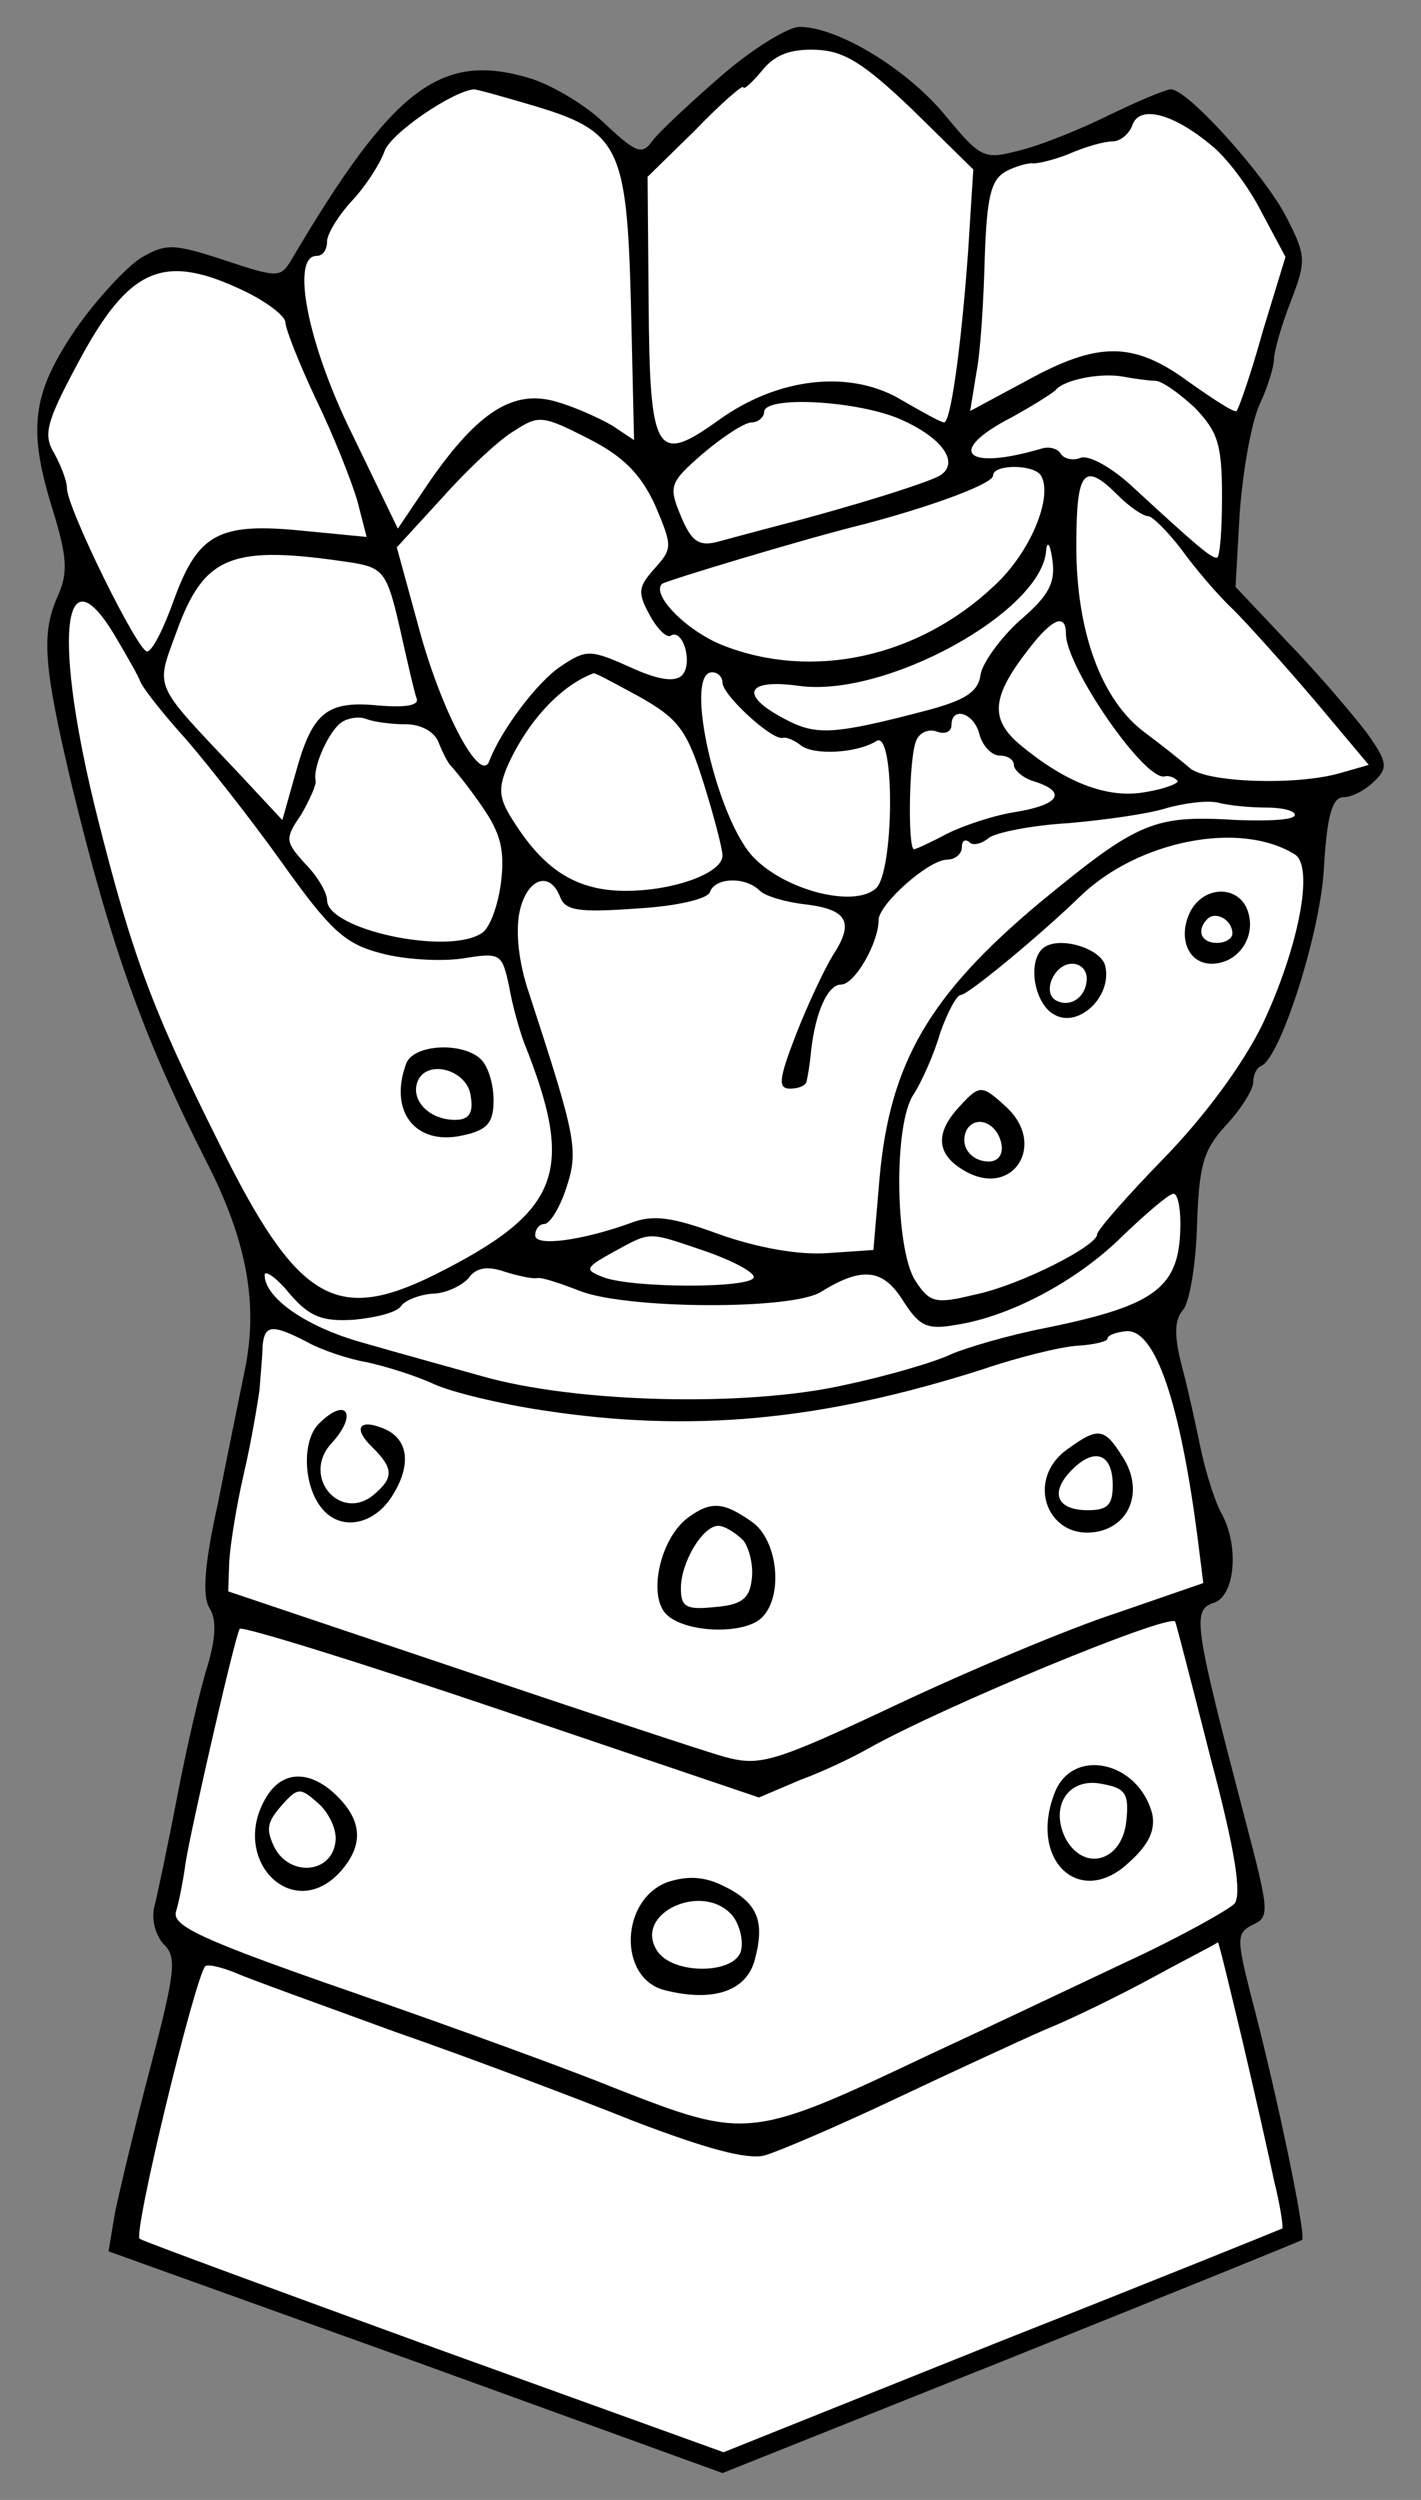
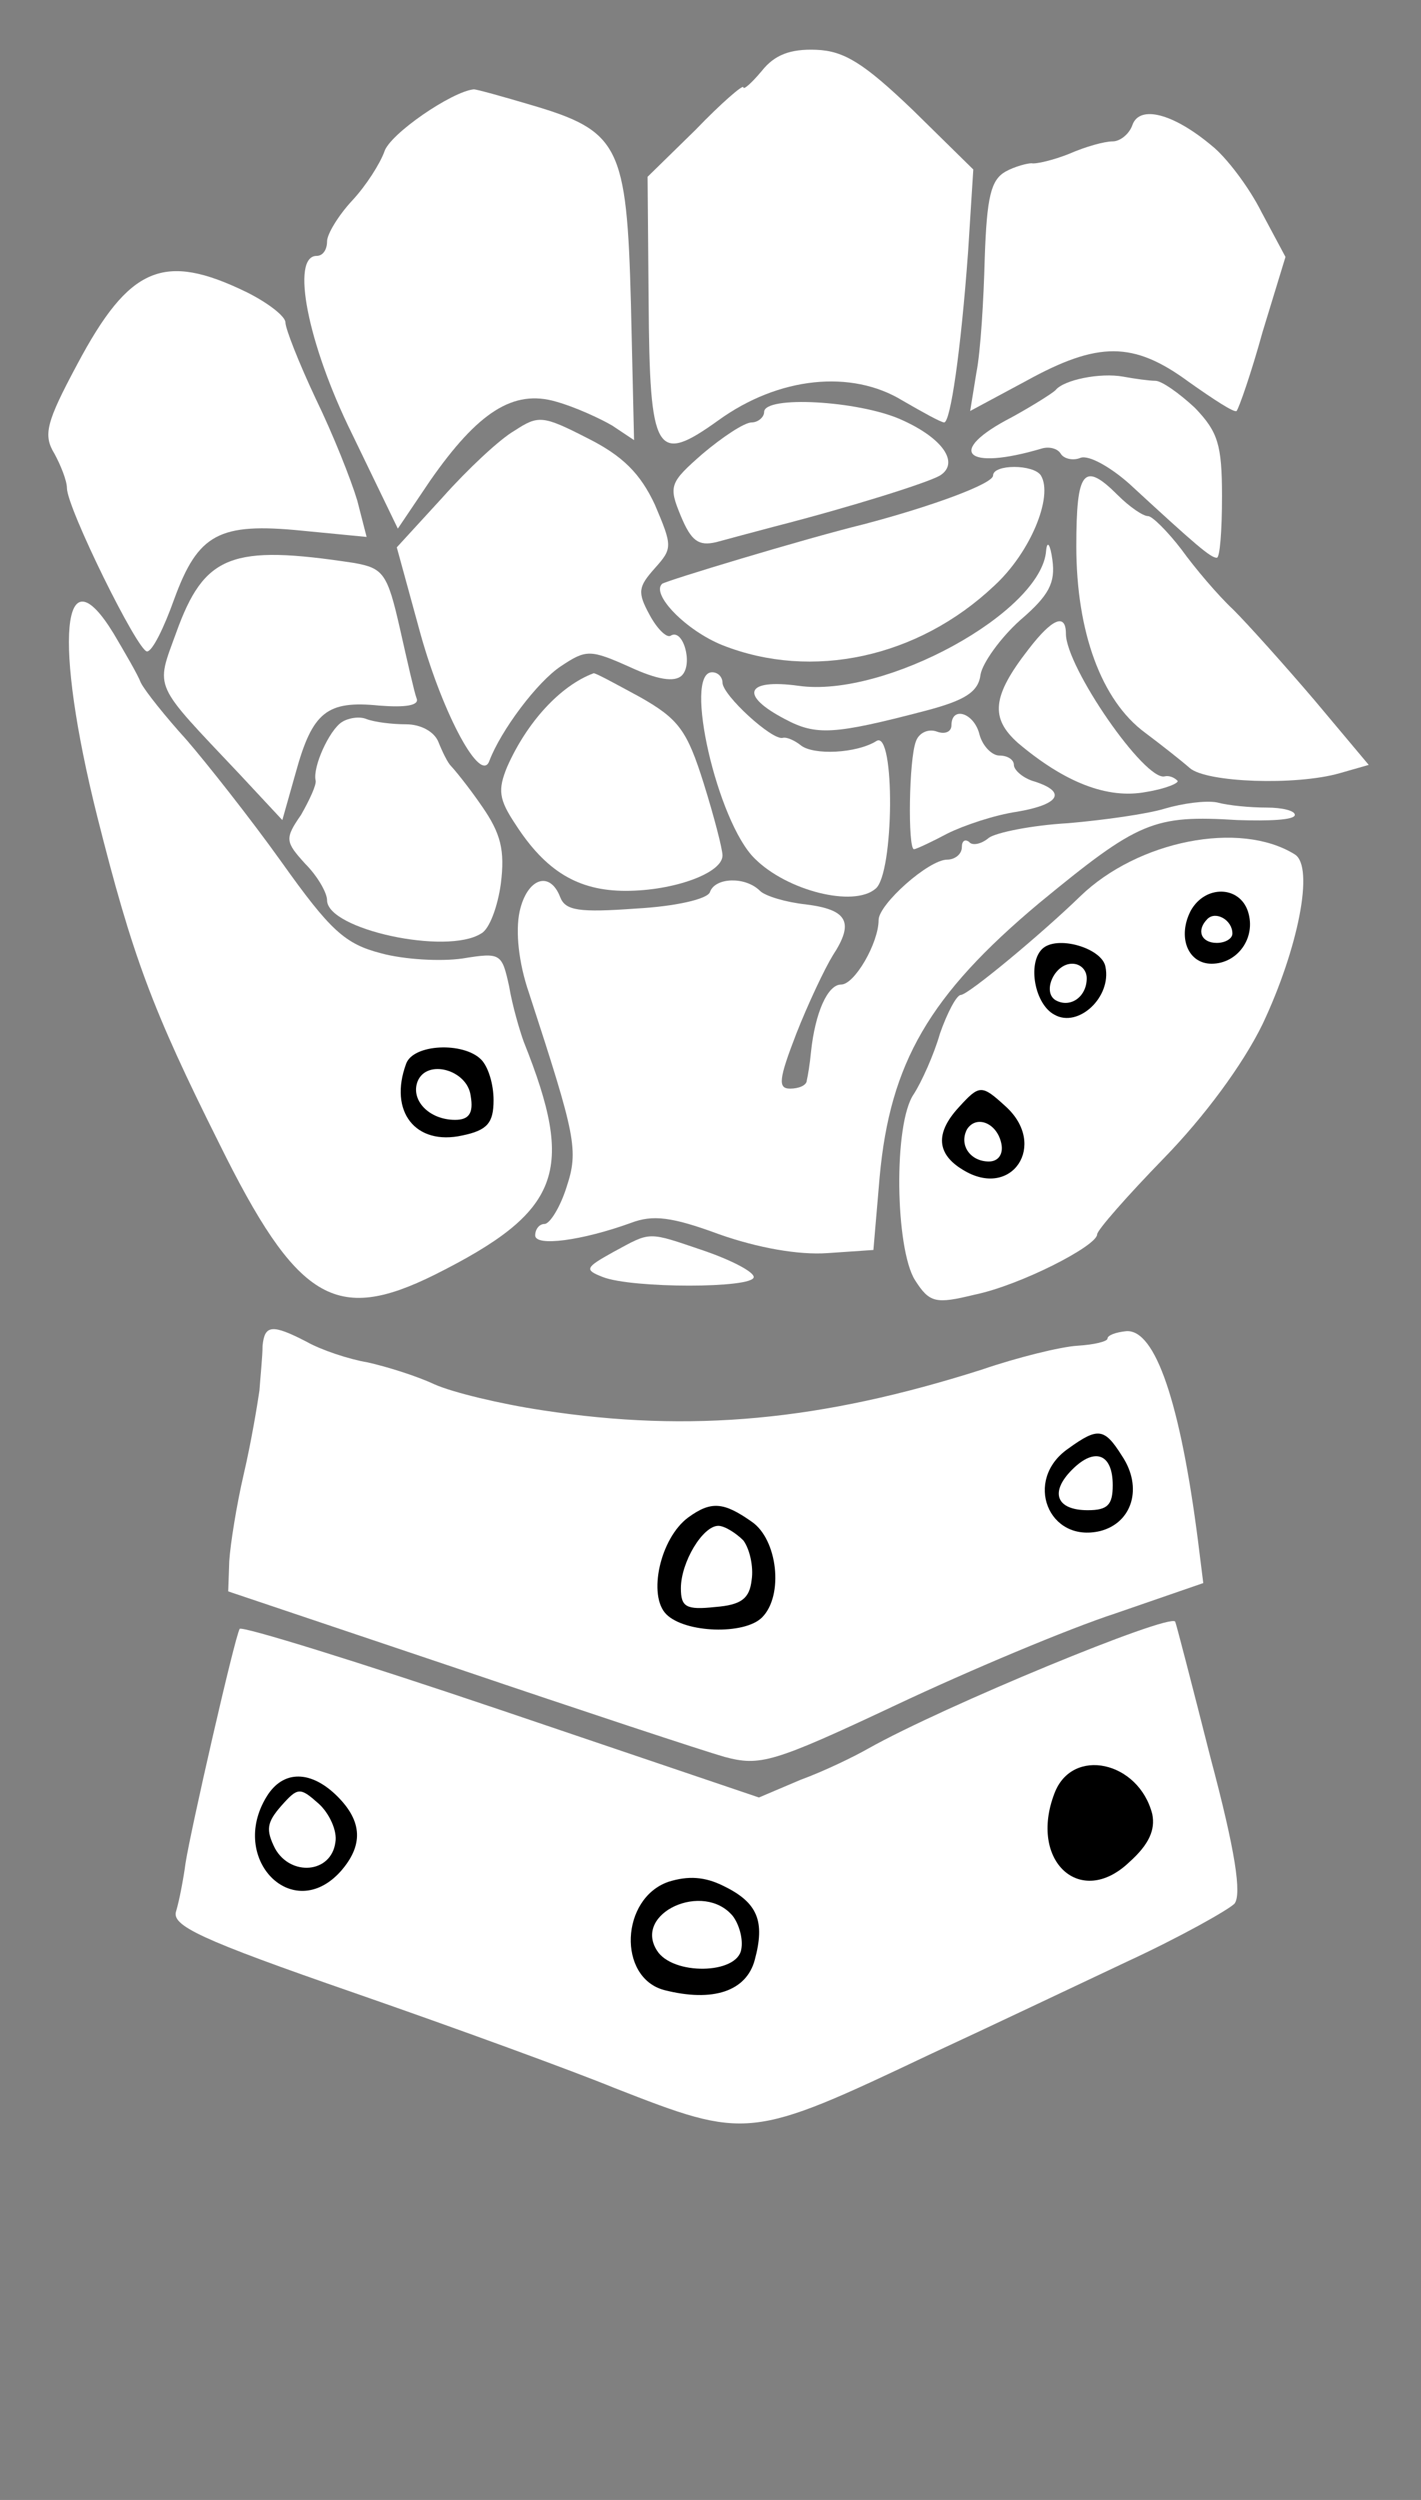
<svg xmlns="http://www.w3.org/2000/svg" version="1.1" viewBox="85.5 60.179 193.5 340.321" width="193.5" height="340.321">
  <rect x="85.5" y="60.179" width="193.5" height="340.321" fill="#808080" stroke="none" />
  <defs>
    <clipPath id="artboard_clip_path">
      <path d="M 85.5 60.179 L 279 60.179 L 279 400.5 L 85.5 400.5 Z" />
    </clipPath>
  </defs>
  <g id="Gauntlet,_Clenched_(2)" stroke="none" fill="none" stroke-dasharray="none" fill-opacity="1" stroke-opacity="1">
    <title>Gauntlet, Clenched (2)</title>
    <g id="Gauntlet,_Clenched_(2)_Layer_2" clip-path="url(#artboard_clip_path)">
      <title>Layer 2</title>
      <g id="Group_3">
        <g id="Graphic_47">
-           <path d="M 183.885 70.358 C 179.634 74.042 175.383 78.01 174.391 79.285 C 172.974 81.269 172.266 81.127 168.015 77.16 C 165.464 74.609 160.929 71.917 157.954 70.925 C 145.626 67.099 139.107 71.917 125.079 95.723 C 123.662 97.99 123.237 97.99 116.01 95.581 C 109.067 93.314 108.075 93.314 104.674 95.298 C 102.69 96.573 98.581 100.966 95.746 105.075 C 89.795 113.861 89.228 118.678 92.771 129.873 C 94.613 135.966 94.755 138.092 93.479 141.067 C 91.07 146.31 91.354 150.561 95.321 167.282 C 100.564 188.821 104.957 201.291 113.601 218.295 C 119.127 229.064 120.686 237.708 118.844 246.635 C 118.135 250.178 116.435 258.397 115.16 264.915 C 113.318 273.134 113.034 277.526 114.026 279.085 C 115.018 280.644 114.876 283.195 113.743 287.021 C 112.751 290.138 110.909 298.073 109.633 304.733 C 108.358 311.393 106.941 318.053 106.516 319.754 C 106.091 321.454 106.658 323.58 107.791 324.855 C 109.633 326.555 109.35 328.681 105.949 341.718 C 103.824 349.795 101.698 358.722 101.131 361.556 L 100.281 366.657 L 142.083 381.678 L 183.885 396.84 L 223.278 381.111 C 244.817 372.467 262.672 365.24 262.813 365.098 C 263.38 364.532 259.412 345.26 255.728 331.373 C 253.886 324.005 253.886 323.296 256.153 322.163 C 258.421 321.171 258.279 320.179 255.161 308.276 C 248.076 281.211 247.793 279.369 250.769 278.377 C 253.603 277.526 254.311 270.866 251.902 266.332 C 251.052 264.915 249.777 260.947 249.068 257.688 C 248.36 254.287 247.226 249.044 246.376 245.927 C 245.384 241.959 245.384 239.834 246.659 238.417 C 247.509 237.283 248.36 232.182 248.501 226.939 C 248.785 218.72 249.352 216.736 252.469 213.335 C 254.453 211.21 256.153 208.518 256.153 207.526 C 256.153 206.534 256.578 205.542 257.287 205.258 C 259.838 204.125 265.364 187.121 265.789 178.193 C 266.214 171.108 266.923 168.699 268.481 168.699 C 269.615 168.699 271.457 167.707 272.591 166.574 C 274.575 164.732 274.433 163.881 271.599 159.914 C 269.757 157.505 265.081 151.978 260.971 147.727 L 253.744 140.075 L 254.311 130.015 C 254.736 124.346 255.87 117.828 257.004 115.278 C 258.137 112.869 258.987 110.035 258.987 109.043 C 258.987 108.051 259.979 104.508 261.255 101.249 C 263.38 95.723 263.38 95.014 260.688 89.771 C 257.712 83.961 247.226 72.342 244.959 72.342 C 244.25 72.342 240.566 73.901 236.74 75.743 C 233.056 77.585 227.529 79.852 224.695 80.561 C 219.452 81.978 219.169 81.836 214.209 75.884 C 209.108 69.649 199.614 63.84 194.371 63.84 C 192.812 63.84 187.995 66.815 183.885 70.358 Z" fill="black" />
-         </g>
+           </g>
        <g id="Graphic_46">
          <path d="M 209.817 75.176 L 218.035 83.253 L 217.327 94.447 C 216.335 108.051 214.918 117.686 214.068 117.686 C 213.643 117.686 211.092 116.269 208.4 114.711 C 201.456 110.46 191.537 111.452 183.318 117.403 C 174.816 123.496 173.966 122.079 173.824 101.249 L 173.683 84.245 L 180.201 77.868 C 183.744 74.184 186.719 71.633 186.719 72.058 C 186.719 72.484 187.853 71.492 189.27 69.791 C 190.97 67.666 193.096 66.815 196.638 66.957 C 200.464 67.099 203.157 68.799 209.817 75.176 Z" fill="#FFFFFF" />
        </g>
        <g id="Graphic_45">
          <path d="M 157.812 74.467 C 169.857 78.01 170.849 79.994 171.415 101.532 L 171.841 120.095 L 168.865 118.112 C 167.164 117.12 163.764 115.561 161.213 114.852 C 155.403 113.152 150.585 116.269 144.067 125.622 L 139.674 132.14 L 133.439 119.245 C 127.346 106.917 125.079 95.014 128.621 95.014 C 129.472 95.014 130.038 94.164 130.038 93.03 C 130.038 92.038 131.597 89.488 133.439 87.504 C 135.423 85.378 137.265 82.403 137.832 80.844 C 138.541 78.435 147.043 72.625 150.018 72.342 C 150.444 72.342 153.986 73.334 157.812 74.467 Z" fill="#FFFFFF" />
        </g>
        <g id="Graphic_44">
          <path d="M 250.485 79.994 C 252.469 81.552 255.587 85.662 257.287 89.063 L 260.546 95.156 L 257.429 105.358 C 255.87 111.026 254.169 115.844 253.886 116.128 C 253.603 116.411 250.769 114.569 247.368 112.16 C 239.858 106.634 235.04 106.634 225.262 112.018 L 217.61 116.128 L 218.461 110.885 C 219.027 108.051 219.452 100.966 219.594 95.298 C 219.878 86.937 220.444 84.67 222.428 83.536 C 223.704 82.828 225.404 82.403 225.971 82.403 C 226.538 82.544 228.946 81.978 231.072 81.127 C 233.339 80.135 235.89 79.427 237.024 79.427 C 238.015 79.427 239.291 78.435 239.716 77.16 C 240.708 74.467 245.242 75.601 250.485 79.994 Z" fill="#FFFFFF" />
        </g>
        <g id="Graphic_43">
          <path d="M 119.127 99.974 C 121.961 101.391 124.37 103.233 124.37 104.083 C 124.37 104.933 126.212 109.609 128.48 114.427 C 130.889 119.387 133.298 125.48 134.148 128.314 L 135.423 133.274 L 126.638 132.423 C 115.301 131.29 112.467 132.849 109.208 141.776 C 107.791 145.744 106.232 148.861 105.524 148.861 C 104.249 148.861 94.613 129.306 94.613 126.614 C 94.613 125.622 93.763 123.496 92.912 121.938 C 91.354 119.387 91.779 117.686 96.03 109.751 C 103.115 96.431 107.791 94.447 119.127 99.974 Z" fill="#FFFFFF" />
        </g>
        <g id="Graphic_42">
          <path d="M 242.833 112.018 C 243.684 112.018 246.092 113.719 248.218 115.703 C 251.335 118.962 251.902 120.662 251.902 127.747 C 251.902 132.423 251.619 136.108 251.194 136.108 C 250.344 136.108 248.36 134.407 239.291 126.047 C 236.74 123.78 233.764 122.079 232.631 122.504 C 231.639 122.929 230.364 122.646 229.938 121.938 C 229.513 121.229 228.38 120.946 227.388 121.229 C 216.902 124.346 214.209 121.654 223.278 116.978 C 226.112 115.419 228.805 113.719 229.23 113.294 C 230.364 111.877 235.323 110.885 238.441 111.452 C 239.999 111.735 241.983 112.018 242.833 112.018 Z" fill="#FFFFFF" />
        </g>
        <g id="Graphic_41">
          <path d="M 208.116 117.261 C 213.926 119.812 216.193 123.213 213.501 124.913 C 211.801 125.905 201.456 129.164 190.97 131.857 C 188.278 132.565 184.594 133.557 183.035 133.982 C 180.626 134.549 179.634 133.841 178.217 130.44 C 176.517 126.33 176.658 125.905 181.193 121.938 C 183.885 119.67 186.861 117.686 187.853 117.686 C 188.703 117.686 189.553 116.978 189.553 116.269 C 189.553 114.002 202.306 114.711 208.116 117.261 Z" fill="#FFFFFF" />
        </g>
        <g id="Graphic_40">
          <path d="M 174.675 128.881 C 177.084 134.549 177.084 134.832 174.675 137.525 C 172.407 140.075 172.266 140.784 173.966 143.901 C 174.958 145.744 176.233 147.019 176.8 146.735 C 178.501 145.602 179.918 150.561 178.359 152.12 C 177.367 153.112 174.958 152.687 171.274 150.986 C 165.889 148.578 165.322 148.578 161.921 150.845 C 158.662 152.97 153.703 159.63 152.144 163.74 C 151.01 166.999 145.909 157.646 142.792 146.594 L 139.532 134.691 L 145.767 127.889 C 149.168 124.063 153.561 119.954 155.545 118.82 C 158.804 116.695 159.371 116.695 165.464 119.812 C 170.282 122.221 172.691 124.63 174.675 128.881 Z" fill="#FFFFFF" />
        </g>
        <g id="Graphic_39">
          <path d="M 227.246 124.913 C 228.946 127.747 225.829 135.399 220.869 139.934 C 210.525 149.711 196.072 152.829 183.885 148.011 C 178.926 146.027 174.108 141.067 175.667 139.65 C 176.233 139.225 194.938 133.557 203.015 131.573 C 212.226 129.164 220.728 126.047 220.728 124.913 C 220.728 123.355 226.254 123.355 227.246 124.913 Z" fill="#FFFFFF" />
        </g>
        <g id="Graphic_38">
          <path d="M 237.732 127.606 C 239.291 129.164 241.133 130.44 241.841 130.44 C 242.408 130.44 244.534 132.565 246.376 134.974 C 248.218 137.525 251.335 141.209 253.461 143.193 C 255.445 145.177 260.404 150.703 264.514 155.521 L 271.882 164.306 L 267.915 165.44 C 261.963 167.141 249.777 166.715 247.509 164.732 C 246.376 163.74 243.684 161.614 241.416 159.914 C 235.465 155.521 232.064 146.169 232.064 134.549 C 232.064 124.205 233.056 122.929 237.732 127.606 Z" fill="#FFFFFF" />
        </g>
        <g id="Graphic_37">
          <path d="M 224.412 144.61 C 221.72 147.019 219.311 150.42 219.027 151.978 C 218.744 154.387 216.902 155.521 211.517 156.938 C 199.047 160.197 196.638 160.339 192.387 158.072 C 186.152 154.812 187.003 152.545 194.229 153.537 C 205.991 155.238 227.388 143.476 227.955 135.116 C 228.096 133.699 228.521 134.266 228.805 136.391 C 229.23 139.509 228.38 141.209 224.412 144.61 Z" fill="#FFFFFF" />
        </g>
        <g id="Graphic_36">
          <path d="M 133.723 136.816 C 137.69 137.525 138.257 138.233 139.958 145.744 C 140.949 150.136 141.941 154.529 142.225 155.238 C 142.65 156.229 140.666 156.513 137.124 156.229 C 130.038 155.521 128.055 157.08 125.787 165.298 L 123.945 171.817 L 118.135 165.582 C 106.232 152.97 106.658 154.104 109.492 146.31 C 113.318 135.683 117.002 134.266 133.723 136.816 Z" fill="#FFFFFF" />
        </g>
        <g id="Graphic_35">
          <path d="M 100.989 146.452 C 102.406 148.861 104.249 151.978 104.674 153.112 C 105.241 154.246 108.075 157.788 110.909 160.906 C 113.601 164.023 119.552 171.533 123.804 177.485 C 130.464 186.837 132.447 188.679 137.407 189.955 C 140.524 190.805 145.484 191.088 148.46 190.663 C 153.703 189.813 153.844 189.955 154.836 194.489 C 155.261 197.04 156.253 200.441 156.82 201.999 C 163.905 219.712 161.921 225.097 144.634 233.741 C 131.172 240.401 125.929 237.283 115.301 215.744 C 106.232 197.606 103.54 190.38 98.722 171.25 C 92.771 147.444 93.904 134.832 100.989 146.452 Z" fill="#FFFFFF" />
        </g>
        <g id="Graphic_34">
          <path d="M 230.647 146.452 C 230.647 150.986 241.416 166.574 244.109 165.865 C 244.675 165.724 245.384 166.007 245.809 166.432 C 246.234 166.715 244.25 167.566 241.558 167.991 C 236.315 168.983 230.505 166.715 224.129 161.331 C 220.303 157.93 220.586 154.954 225.546 148.578 C 228.805 144.326 230.647 143.618 230.647 146.452 Z" fill="#FFFFFF" />
        </g>
        <g id="Graphic_33">
          <path d="M 172.691 155.096 C 177.934 158.072 179.067 159.63 181.335 166.857 C 182.752 171.392 183.885 175.784 183.885 176.635 C 183.885 179.043 177.225 181.452 170.707 181.452 C 164.189 181.452 159.796 178.76 155.686 172.383 C 153.419 168.983 153.278 167.707 154.553 164.59 C 157.245 158.497 161.78 153.537 166.314 151.837 C 166.456 151.695 169.29 153.254 172.691 155.096 Z" fill="#FFFFFF" />
        </g>
        <g id="Graphic_32">
          <path d="M 183.885 153.112 C 183.885 154.812 190.687 161.047 192.104 160.622 C 192.671 160.481 193.804 161.047 194.513 161.614 C 196.213 163.031 202.165 162.748 204.857 161.047 C 207.408 159.489 207.266 179.185 204.715 181.169 C 201.74 183.72 192.671 181.452 188.278 177.06 C 183.177 172.1 178.501 151.695 182.468 151.695 C 183.318 151.695 183.885 152.404 183.885 153.112 Z" fill="#FFFFFF" />
        </g>
        <g id="Graphic_31">
          <path d="M 140.808 158.78 C 142.792 158.78 144.634 159.772 145.201 161.189 C 145.767 162.606 146.476 164.023 146.901 164.448 C 147.326 164.873 149.31 167.282 151.152 169.975 C 153.703 173.659 154.269 175.926 153.703 180.461 C 153.278 183.578 152.144 186.695 151.01 187.262 C 146.334 190.238 130.038 186.695 130.038 182.728 C 130.038 181.736 128.763 179.469 127.063 177.768 C 124.37 174.792 124.229 174.367 126.496 171.108 C 127.629 169.124 128.621 166.999 128.48 166.432 C 128.055 164.59 130.322 159.63 132.022 158.497 C 132.872 157.93 134.431 157.646 135.423 158.072 C 136.557 158.497 138.966 158.78 140.808 158.78 Z" fill="#FFFFFF" />
        </g>
        <g id="Graphic_30">
          <path d="M 218.886 160.197 C 219.311 161.756 220.586 163.031 221.578 163.031 C 222.712 163.031 223.562 163.598 223.562 164.306 C 223.562 165.015 224.837 166.149 226.396 166.574 C 230.789 167.991 229.797 169.691 223.987 170.683 C 221.011 171.108 216.76 172.525 214.493 173.659 C 212.367 174.792 210.242 175.784 209.958 175.784 C 209.108 175.784 209.25 163.456 210.242 161.047 C 210.667 159.914 211.942 159.347 213.076 159.772 C 214.209 160.197 215.06 159.772 215.06 158.922 C 215.06 156.229 218.177 157.221 218.886 160.197 Z" fill="#FFFFFF" />
        </g>
        <g id="Graphic_29">
          <path d="M 257.995 170.116 C 260.121 170.116 261.821 170.541 261.821 171.108 C 261.821 171.817 258.279 171.958 254.028 171.817 C 242.55 171.108 240.566 171.958 226.963 183.153 C 212.084 195.623 206.699 204.833 205.282 220.421 L 204.432 230.34 L 198.197 230.765 C 194.229 231.048 188.703 230.056 183.46 228.214 C 176.942 225.805 174.391 225.522 171.415 226.655 C 164.755 229.064 158.379 229.915 158.379 228.356 C 158.379 227.506 158.946 226.797 159.654 226.797 C 160.363 226.797 161.78 224.53 162.63 221.838 C 164.33 216.736 163.905 214.894 157.529 195.339 C 156.112 191.23 155.686 186.979 156.253 184.286 C 157.245 179.752 160.363 178.618 161.78 182.303 C 162.488 184.145 164.33 184.428 172.124 183.861 C 177.367 183.578 181.901 182.586 182.185 181.594 C 182.893 179.61 187.003 179.469 188.987 181.452 C 189.695 182.161 192.529 183.011 195.221 183.295 C 200.889 184.003 201.881 185.703 198.906 190.238 C 197.772 192.08 195.505 196.898 193.946 200.866 C 191.537 207.101 191.395 208.376 193.096 208.376 C 194.229 208.376 195.363 207.951 195.363 207.242 C 195.505 206.675 195.788 204.975 195.93 203.416 C 196.497 198.032 198.197 194.206 200.039 194.206 C 201.881 194.206 205.141 188.538 205.141 185.42 C 205.141 183.295 211.942 177.201 214.493 177.201 C 215.485 177.201 216.477 176.493 216.477 175.501 C 216.477 174.651 216.902 174.367 217.469 174.792 C 217.894 175.359 219.169 175.076 220.161 174.226 C 221.153 173.517 225.971 172.525 230.93 172.242 C 235.89 171.817 241.841 170.966 244.109 170.258 C 246.518 169.549 249.635 169.124 251.194 169.408 C 252.752 169.833 255.728 170.116 257.995 170.116 Z" fill="#FFFFFF" />
        </g>
        <g id="Graphic_28">
          <path d="M 261.821 176.493 C 264.514 178.193 262.247 189.388 257.429 199.59 C 254.736 205.117 249.493 212.202 243.967 217.87 C 239.007 222.971 234.898 227.647 234.898 228.214 C 234.898 229.773 224.412 235.158 218.177 236.433 C 212.934 237.708 212.084 237.566 210.1 234.449 C 207.408 230.198 207.124 213.052 209.958 209.084 C 210.95 207.526 212.651 203.841 213.501 200.866 C 214.493 198.032 215.768 195.623 216.335 195.623 C 217.327 195.623 227.388 187.262 232.631 182.161 C 240.424 174.651 254.311 171.817 261.821 176.493 Z" fill="#FFFFFF" />
        </g>
        <g id="Graphic_27">
-           <path d="M 246.234 226.655 C 246.234 235.441 243.117 237.85 227.813 240.967 C 222.712 241.959 217.044 243.66 215.06 244.51 C 213.076 245.502 206.416 247.486 200.323 248.761 C 187.003 251.737 163.764 251.17 151.01 247.486 C 146.476 246.21 139.249 244.226 134.856 242.951 C 127.204 240.826 121.536 236.858 121.536 233.741 C 121.536 233.032 123.095 234.024 124.937 236.291 C 127.629 239.409 129.33 240.117 133.723 239.834 C 136.698 239.55 139.532 238.842 140.099 237.992 C 140.524 237.283 142.508 236.433 144.35 236.291 C 146.192 236.291 148.46 235.158 149.31 234.166 C 150.302 232.749 151.861 232.465 154.269 233.315 C 156.112 233.882 158.095 234.307 158.662 234.166 C 159.229 234.024 161.78 234.874 164.33 235.866 C 170.565 238.417 193.521 238.558 197.347 236.008 C 202.873 232.607 205.707 232.89 208.4 237.141 C 210.667 240.684 211.659 241.251 215.626 240.542 C 223.137 239.409 232.347 234.449 238.441 228.356 C 241.558 225.38 244.534 222.829 245.242 222.688 C 245.809 222.546 246.234 224.388 246.234 226.655 Z" fill="#FFFFFF" />
-         </g>
+           </g>
        <g id="Graphic_26">
          <path d="M 181.476 230.481 C 185.161 231.757 188.136 233.315 188.136 234.024 C 188.136 235.583 171.557 235.583 167.589 234.024 C 165.039 233.032 165.181 232.749 169.006 230.623 C 174.249 227.789 173.541 227.789 181.476 230.481 Z" fill="#FFFFFF" />
        </g>
        <g id="Graphic_25">
          <path d="M 127.204 242.809 C 129.188 243.943 133.014 245.218 135.565 245.643 C 138.115 246.21 142.225 247.486 144.634 248.619 C 147.184 249.753 153.703 251.312 159.371 252.162 C 179.634 255.279 197.347 253.579 219.169 246.635 C 224.129 244.935 229.938 243.518 232.206 243.376 C 234.473 243.235 236.315 242.809 236.315 242.384 C 236.315 241.959 237.449 241.534 238.866 241.392 C 242.833 241.109 246.234 251.17 248.643 270.016 L 249.352 275.684 L 237.449 279.794 C 230.93 281.919 217.469 287.587 207.549 292.264 C 190.687 300.199 188.987 300.624 184.169 299.349 C 181.193 298.498 164.897 293.114 147.751 287.304 L 116.577 276.818 L 116.718 272.709 C 116.86 270.441 117.71 265.057 118.702 260.806 C 119.694 256.555 120.544 251.453 120.828 249.469 C 120.969 247.486 121.253 244.793 121.253 243.376 C 121.536 240.542 122.528 240.401 127.204 242.809 Z" fill="#FFFFFF" />
        </g>
        <g id="Graphic_24">
          <path d="M 194.513 302.466 C 197.63 301.332 201.74 299.349 203.724 298.215 C 214.068 292.405 244.675 279.794 245.526 280.927 C 245.667 281.211 247.793 289.429 250.344 299.49 C 253.744 312.243 254.595 318.053 253.603 319.329 C 252.752 320.179 246.234 323.863 238.866 327.264 C 231.639 330.665 219.736 336.333 212.367 339.734 C 187.569 351.495 187.286 351.495 169.148 344.41 C 163.622 342.143 147.751 336.333 133.864 331.515 C 112.609 324.146 108.783 322.304 109.492 320.321 C 109.917 318.904 110.484 315.928 110.767 313.802 C 111.475 309.268 117.427 283.195 118.135 281.919 C 118.419 281.494 134.431 286.454 153.703 292.972 L 188.845 304.875 L 194.513 302.466 Z" fill="#FFFFFF" />
        </g>
        <g id="Graphic_23">
-           <path d="M 254.595 337.608 C 256.295 344.835 258.279 353.621 258.987 357.021 C 259.838 360.422 260.263 363.398 260.121 363.54 C 259.838 363.681 242.692 370.625 221.861 378.844 L 184.027 394.006 L 144.775 379.835 C 123.378 372.042 105.241 365.382 104.532 364.957 C 103.54 364.39 112.042 329.389 113.459 327.831 C 113.884 327.547 115.585 327.972 117.427 328.681 C 119.269 329.531 129.188 333.074 139.249 336.758 C 149.452 340.301 164.047 345.827 171.841 348.944 C 181.476 352.629 187.144 354.187 189.553 353.621 C 191.537 353.054 199.472 349.653 207.266 345.969 C 215.06 342.284 224.27 338.033 227.813 336.475 C 231.355 335.058 238.015 331.798 242.692 329.248 C 247.368 326.697 251.335 324.713 251.335 324.572 C 251.477 324.572 252.894 330.523 254.595 337.608 Z" fill="#FFFFFF" />
-         </g>
+           </g>
        <g id="Graphic_22">
          <path d="M 140.808 204.975 C 138.399 211.493 142.083 216.169 148.46 214.752 C 151.861 214.044 152.711 213.052 152.711 209.935 C 152.711 207.809 152.002 205.4 151.01 204.408 C 148.601 201.999 141.8 202.283 140.808 204.975 Z" fill="black" />
        </g>
        <g id="Graphic_21">
          <path d="M 149.593 209.368 C 150.018 211.777 149.31 212.627 147.468 212.627 C 143.925 212.627 141.375 209.935 142.367 207.384 C 143.642 204.266 149.168 205.825 149.593 209.368 Z" fill="#FFFFFF" />
        </g>
        <g id="Graphic_20">
          <path d="M 247.651 184.145 C 245.809 187.687 247.226 191.372 250.485 191.372 C 254.028 191.372 256.578 187.829 255.445 184.286 C 254.311 180.744 249.635 180.602 247.651 184.145 Z" fill="black" />
        </g>
        <g id="Graphic_19">
          <path d="M 253.319 187.262 C 253.319 187.971 252.327 188.538 251.194 188.538 C 249.068 188.538 248.36 186.837 249.918 185.278 C 251.052 184.145 253.319 185.42 253.319 187.262 Z" fill="#FFFFFF" />
        </g>
        <g id="Graphic_18">
          <path d="M 227.388 189.388 C 225.404 191.372 226.396 196.898 229.088 198.315 C 232.347 200.157 236.882 195.906 236.032 191.797 C 235.607 189.246 229.372 187.404 227.388 189.388 Z" fill="black" />
        </g>
        <g id="Graphic_17">
          <path d="M 233.481 193.355 C 233.481 195.906 231.214 197.465 229.23 196.331 C 227.388 195.198 229.088 191.372 231.497 191.372 C 232.631 191.372 233.481 192.222 233.481 193.355 Z" fill="#FFFFFF" />
        </g>
        <g id="Graphic_16">
          <path d="M 216.052 210.926 C 212.792 214.469 213.076 217.303 216.618 219.429 C 223.278 223.538 228.238 216.028 222.428 210.785 C 219.169 207.809 218.886 207.809 216.052 210.926 Z" fill="black" />
        </g>
        <g id="Graphic_15">
          <path d="M 221.861 215.886 C 222.145 217.303 221.436 218.295 220.161 218.295 C 217.61 218.295 216.052 216.028 217.185 213.902 C 218.461 211.918 221.295 213.052 221.861 215.886 Z" fill="#FFFFFF" />
        </g>
        <g id="Graphic_14">
-           <path d="M 128.905 254.004 C 126.638 256.271 126.779 262.223 129.188 265.34 C 131.739 268.741 136.557 267.891 139.107 263.498 C 141.658 259.247 140.949 255.846 137.549 254.571 C 134.289 253.295 133.581 254.712 136.273 257.263 C 139.107 260.097 139.107 261.372 136.415 263.64 C 131.881 267.466 126.496 261.231 130.605 256.696 C 134.289 252.729 132.731 250.178 128.905 254.004 Z" fill="black" />
-         </g>
+           </g>
        <g id="Graphic_13">
          <path d="M 230.93 257.405 C 224.837 261.656 228.238 270.3 235.323 268.599 C 239.716 267.466 241.133 262.648 238.299 258.397 C 235.89 254.571 235.04 254.429 230.93 257.405 Z" fill="black" />
        </g>
        <g id="Graphic_12">
          <path d="M 237.024 262.364 C 237.024 265.057 236.315 265.765 233.623 265.765 C 229.372 265.765 228.38 263.356 231.497 260.239 C 234.615 257.121 237.024 258.113 237.024 262.364 Z" fill="#FFFFFF" />
        </g>
        <g id="Graphic_11">
          <path d="M 179.209 266.757 C 175.383 269.591 173.683 277.385 176.233 279.935 C 178.784 282.486 186.861 282.769 189.27 280.361 C 192.246 277.385 191.395 269.733 187.853 267.324 C 184.027 264.632 182.327 264.49 179.209 266.757 Z" fill="black" />
        </g>
        <g id="Graphic_10">
          <path d="M 186.719 269.875 C 187.569 271.008 188.136 273.417 187.853 275.259 C 187.569 277.81 186.436 278.66 182.893 278.943 C 178.926 279.369 178.217 278.943 178.217 276.393 C 178.217 272.85 181.193 267.891 183.318 267.891 C 184.169 267.891 185.727 268.883 186.719 269.875 Z" fill="#FFFFFF" />
        </g>
        <g id="Graphic_9">
          <path d="M 229.088 304.308 C 225.546 313.519 232.631 320.037 239.291 313.661 C 241.983 311.252 242.833 309.268 242.408 307.142 C 240.566 299.915 231.497 297.932 229.088 304.308 Z" fill="black" />
        </g>
        <g id="Graphic_8">
-           <path d="M 238.866 308.134 C 238.299 313.519 233.198 315.078 230.647 310.543 C 228.38 306.15 230.93 302.041 235.607 303.033 C 238.724 303.6 239.291 304.308 238.866 308.134 Z" fill="#FFFFFF" />
-         </g>
+           </g>
        <g id="Graphic_7">
          <path d="M 121.82 304.733 C 116.577 313.235 125.362 322.163 131.881 314.936 C 134.998 311.393 134.856 308.134 131.455 304.733 C 127.913 301.191 124.087 301.049 121.82 304.733 Z" fill="black" />
        </g>
        <g id="Graphic_6">
          <path d="M 131.172 310.968 C 130.605 315.219 125.079 315.644 122.953 311.818 C 121.678 309.268 121.82 308.276 123.804 306.009 C 126.071 303.458 126.354 303.458 128.905 305.725 C 130.322 307.001 131.455 309.409 131.172 310.968 Z" fill="#FFFFFF" />
        </g>
        <g id="Graphic_5">
          <path d="M 176.517 316.353 C 169.998 318.62 169.573 329.389 175.95 331.09 C 182.61 332.79 187.144 331.232 188.278 326.981 C 189.695 321.738 188.703 319.187 184.027 316.92 C 181.476 315.644 179.209 315.503 176.517 316.353 Z" fill="black" />
        </g>
        <g id="Graphic_4">
          <path d="M 185.302 321.029 C 186.152 322.163 186.719 324.146 186.436 325.563 C 185.869 328.964 177.084 329.106 174.958 325.705 C 171.699 320.604 181.335 316.211 185.302 321.029 Z" fill="#FFFFFF" />
        </g>
      </g>
    </g>
  </g>
</svg>